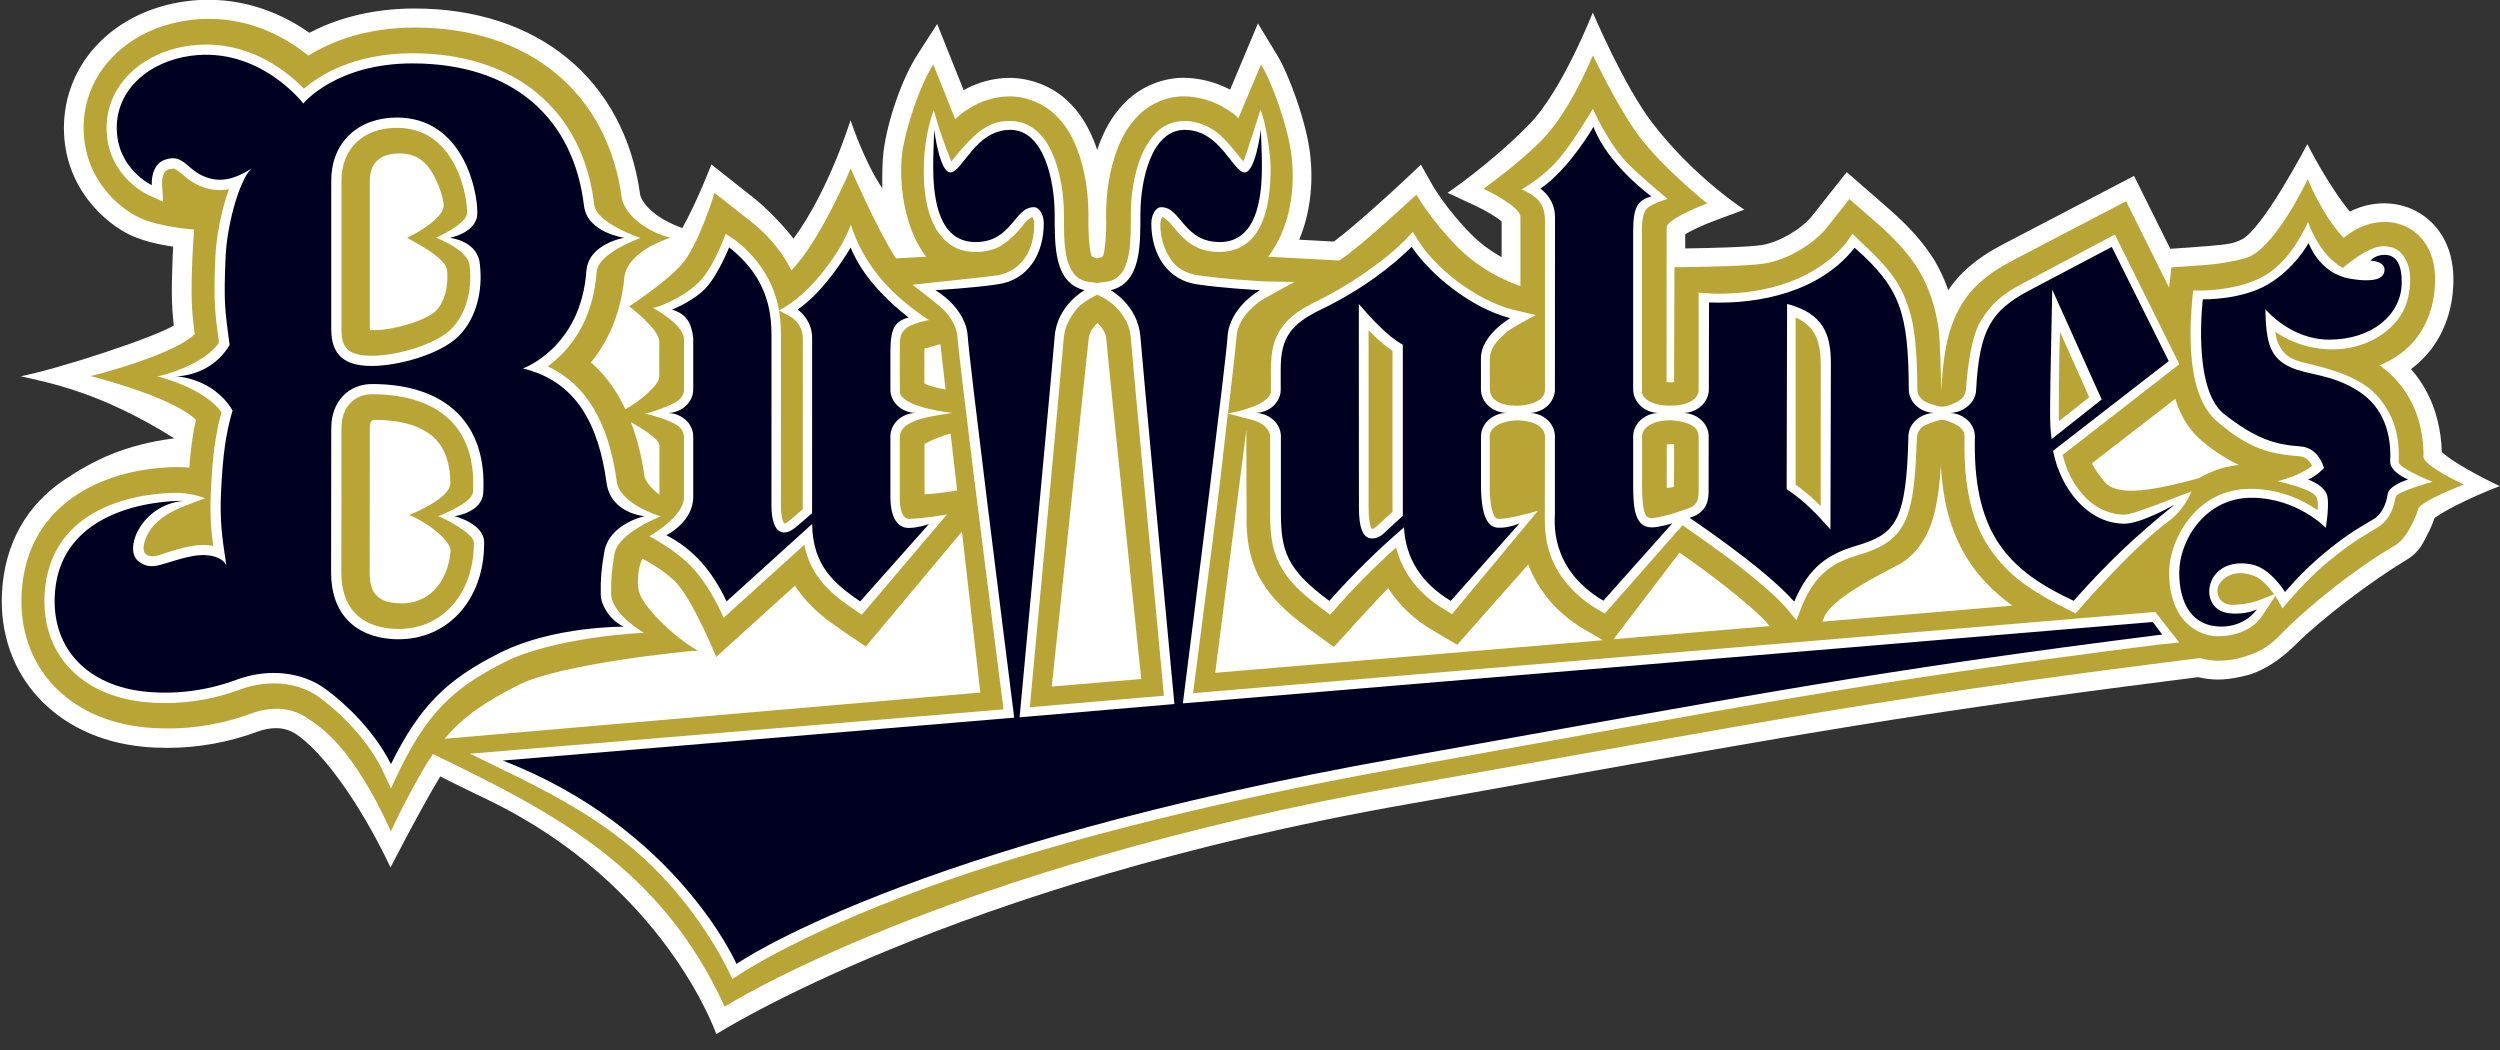
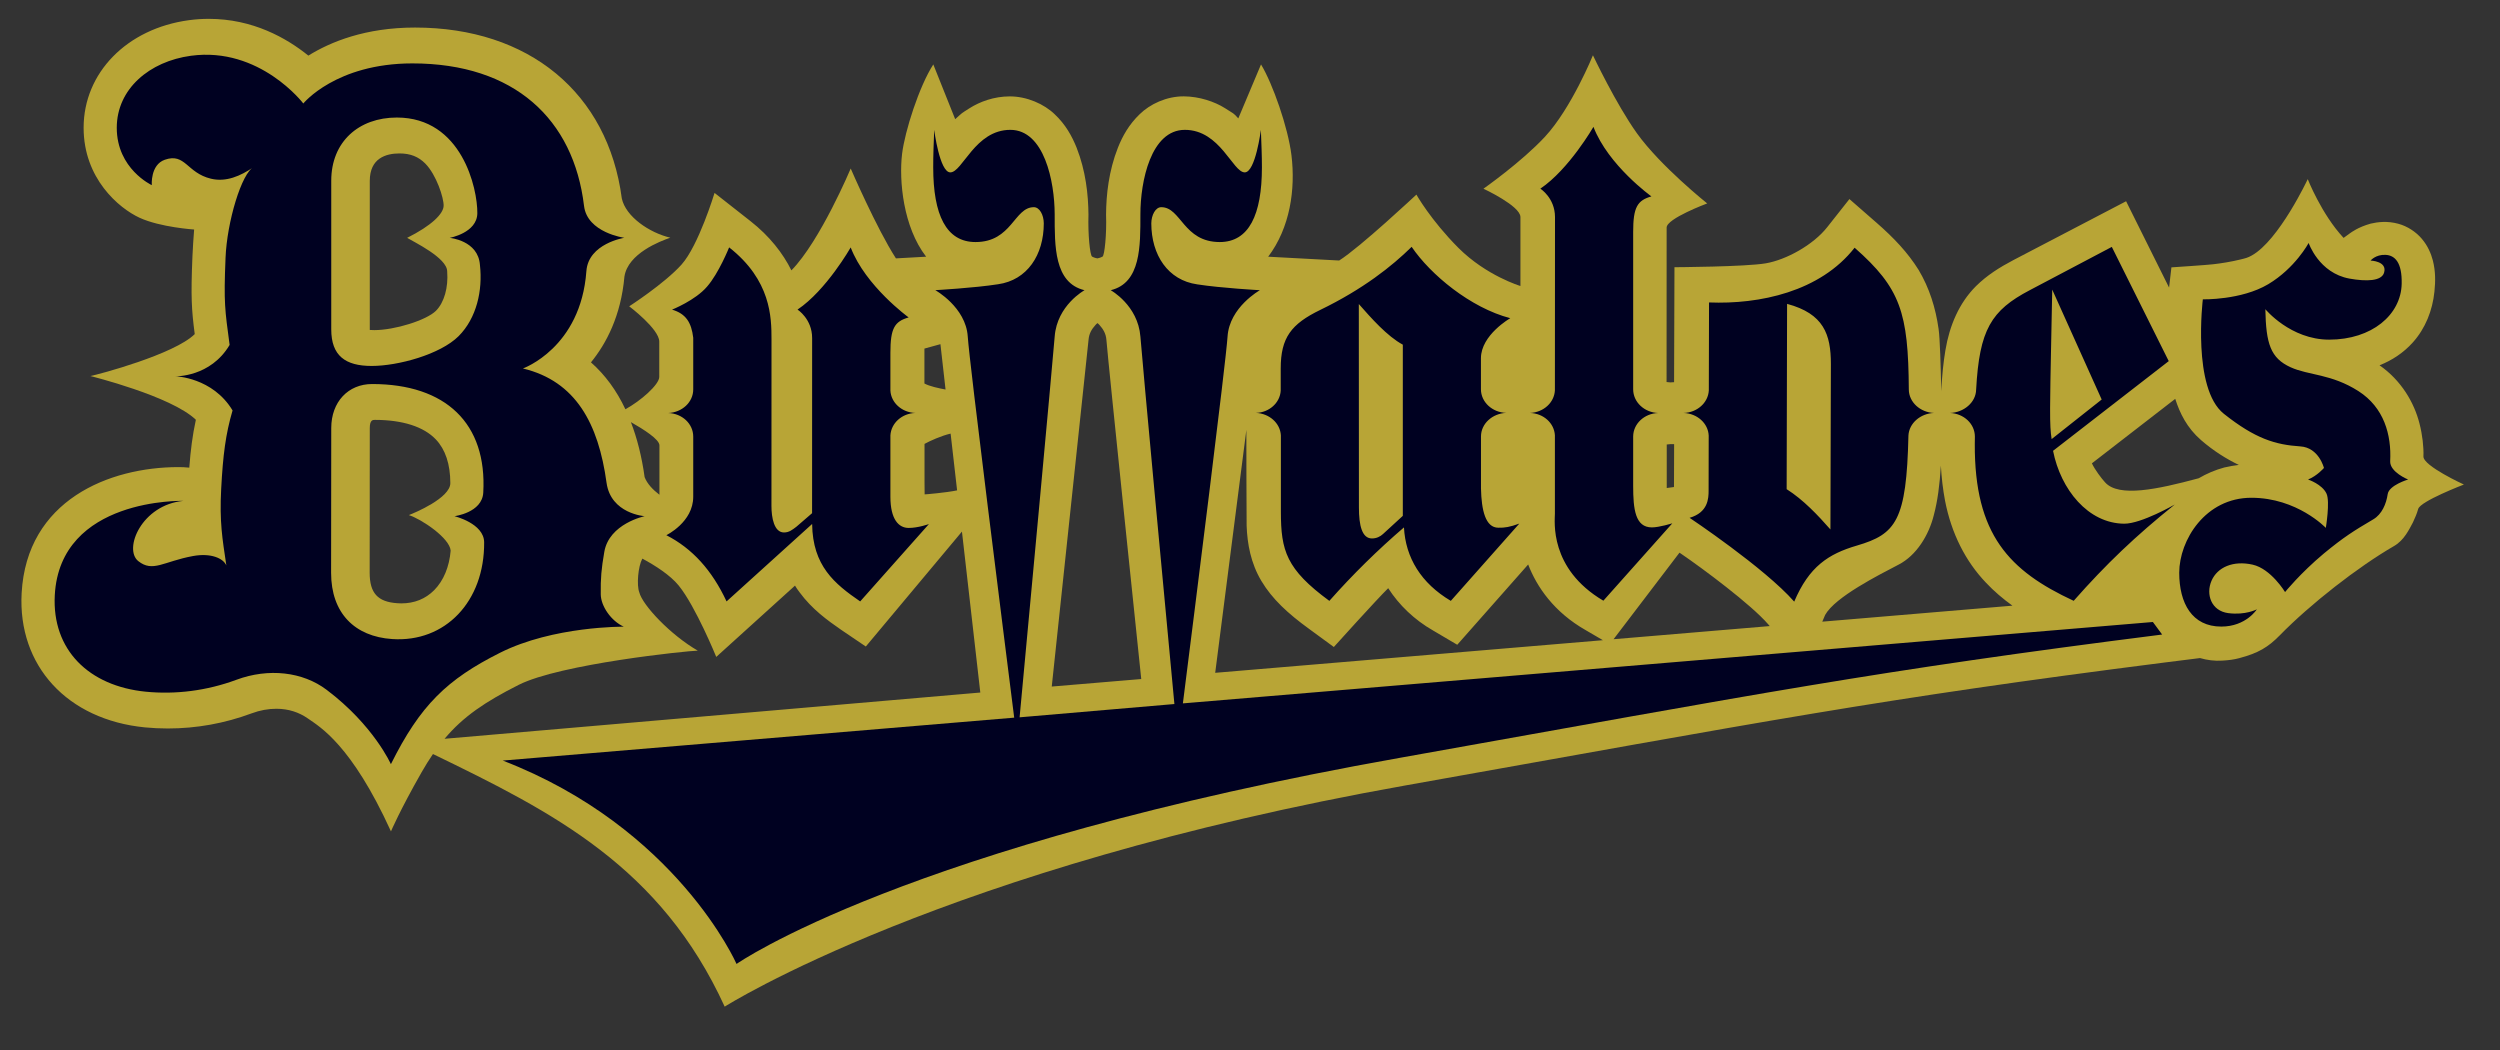
<svg xmlns="http://www.w3.org/2000/svg" width="150" height="63" viewBox="0 0 150 63" fill="none">
  <rect x="0" y="0" width="150" height="63" fill="#333333" stroke="none" />
  <g clip-path="url(#clip0_422_8512)">
-     <path d="M146.506 27.124C146.499 26.506 146.401 25.791 146.234 25.154C145.95 24.026 145.408 22.997 144.659 22.144C144.996 21.895 145.3 21.617 145.577 21.307C146.45 20.34 147.012 19.029 147.159 17.621C147.218 17.036 147.257 16.252 147.035 15.35C146.859 14.683 146.558 14.095 146.149 13.617C145.643 13.013 144.917 12.549 144.169 12.35C143.806 12.252 143.43 12.199 143.051 12.199C142.689 12.199 142.329 12.242 141.914 12.343C141.545 12.448 141.238 12.572 140.989 12.693C139.689 11.124 138.44 8.647 138.44 8.647C138.44 8.647 135.757 13.787 134.479 14.379C133.983 14.611 133.764 14.653 132.61 14.752C131.453 14.85 131.267 14.856 130.218 14.928L128.042 10.555L120.251 14.621C119.479 15.026 118.581 15.552 117.747 16.372C117.434 16.686 117.149 17.033 116.898 17.412C116.679 16.778 116.401 16.183 116.061 15.611C115.404 14.555 114.555 13.598 113.303 12.506L110.803 10.327L108.741 12.934C108.117 13.729 106.774 14.523 105.744 14.696C104.957 14.83 102.538 14.886 101.113 14.905C101.113 14.559 101.113 14.271 101.113 14.055C101.463 13.836 102.172 13.503 102.816 13.265L104.659 12.578C104.659 12.578 101.649 10.644 99.149 7.389C97.427 5.144 95.568 0.752 95.568 0.752C95.568 0.752 93.728 5.444 91.777 7.438C89.44 9.827 86.855 11.569 86.855 11.569L88.528 12.346C89.146 12.634 89.826 13.046 90.097 13.287V15.431C89.538 15.117 88.891 14.676 88.303 14.088C86.77 12.549 85.97 11.144 85.96 11.131L85.257 9.882L84.212 10.863C83.368 11.65 81.13 13.693 80.028 14.493L77.953 14.382C78.594 12.853 78.826 11.042 78.6 9.189C78.368 7.301 77.365 4.516 76.62 3.291L75.476 1.405L73.806 5.379C72.986 4.935 71.973 4.673 71.015 4.667C69.767 4.667 68.486 5.189 67.594 6.059C66.921 6.709 66.421 7.47 66.025 8.464C65.957 8.637 65.891 8.814 65.832 8.997C65.774 8.814 65.708 8.634 65.636 8.457C65.234 7.454 64.728 6.689 64.064 6.065C63.182 5.206 61.852 4.673 60.571 4.673C59.623 4.676 58.659 4.935 57.819 5.408L56.231 1.441L55.051 3.271C54.123 4.709 53.244 7.238 53.009 9.111C52.944 9.637 52.927 10.434 52.94 11.3C51.839 9.689 51.032 7.206 51.032 7.206C51.032 7.206 49.747 11.425 47.61 14.32C47.084 13.617 45.989 12.477 45.254 11.899L42.682 9.866C42.682 9.866 41.872 12.013 40.937 13.686C40.842 13.65 40.747 13.614 40.646 13.572C39.189 12.98 38.548 12.196 38.414 11.712C37.479 4.797 32.293 0.51 24.872 0.51C22.061 0.51 19.966 1.232 18.561 1.967C17.153 0.977 15.097 -0.013 12.499 -0.013C12.051 -0.013 11.597 0.016 11.146 0.078C6.842 0.66 3.836 3.784 3.836 7.676C3.836 11.297 6.365 13.431 7.859 14.121C8.643 14.483 9.633 14.689 10.391 14.8C10.378 15.046 10.368 15.255 10.362 15.353C10.277 17.434 10.296 18.343 10.427 19.533C9.136 20.291 3.548 22.124 1.241 22.575C2.963 22.971 6.045 23.529 10.453 26.3C7.476 26.683 5.623 27.614 3.894 28.765C1.581 30.3 0.277 32.644 0.12 35.539C-0.148 40.477 3.326 44.288 8.564 44.8C9.051 44.85 9.545 44.872 10.038 44.872C11.891 44.872 13.718 44.542 15.476 43.892C15.839 43.758 16.202 43.689 16.561 43.689C17.019 43.689 17.424 43.82 17.777 44.055C19.306 45.088 21.506 47.997 23.434 52.046C23.434 52.046 25.087 48.8 26.414 46.585C26.414 46.585 27.79 47.281 29.224 47.967C39.901 53.085 42.979 62.049 42.979 62.049C42.979 62.049 57.035 53.059 84.489 48.245C87.287 47.755 89.832 47.291 92.182 46.869C107.875 44.059 115.038 42.778 130.015 40.869L131.901 40.631C132.29 40.725 132.689 40.771 133.087 40.774C133.97 40.778 135.022 40.461 135.022 40.461C136.153 40.088 137.104 39.304 137.728 38.686C139.378 37.049 142.323 34.833 144.421 33.572C145.238 33.082 145.46 32.402 145.682 31.99L145.774 31.817C145.888 31.569 145.989 31.337 146.077 31.072C147.551 30.072 149.986 29.167 149.986 29.167C149.986 29.167 147.535 28.033 146.506 27.124Z" fill="white" />
    <path d="M145.406 27.386C145.429 26.827 145.344 26.085 145.171 25.418C144.85 24.144 144.069 22.82 142.772 21.918C143.52 21.621 144.213 21.167 144.769 20.546C145.524 19.709 145.952 18.621 146.066 17.497C146.131 16.869 146.135 16.278 145.971 15.627C145.86 15.209 145.667 14.748 145.311 14.33C144.962 13.912 144.435 13.569 143.896 13.425C143.236 13.245 142.654 13.32 142.239 13.418C141.488 13.627 141.092 13.931 140.978 14.01L140.615 14.274C139.288 12.85 138.465 10.748 138.465 10.748C138.465 10.748 136.739 14.428 135.099 15.333C134.857 15.467 134.752 15.49 134.403 15.575C133.903 15.699 133.265 15.804 132.785 15.856C132.55 15.892 130.285 16.042 130.285 16.042L130.145 17.255L127.566 12.075L120.792 15.611C119.968 16.046 119.223 16.513 118.56 17.167C117.547 18.176 116.971 19.536 116.726 21.006C116.599 21.755 116.52 22.559 116.475 23.474C116.445 21.961 116.396 20.288 116.315 19.735C116.135 18.461 115.762 17.281 115.122 16.203C114.465 15.15 113.622 14.261 112.576 13.35L110.965 11.944L109.638 13.624C108.795 14.699 107.167 15.591 105.945 15.8C104.72 16.01 100.468 16.033 100.468 16.033L100.445 22.931C100.373 22.938 100.298 22.941 100.22 22.944C100.22 22.944 100.132 22.938 99.994 22.922C99.998 18.605 99.998 14.196 99.998 13.653C99.998 13.111 102.432 12.206 102.432 12.206C102.432 12.206 99.635 9.977 98.213 7.993C96.958 6.238 95.576 3.317 95.576 3.317C95.576 3.317 94.288 6.49 92.7 8.203C91.288 9.725 89.007 11.323 89.007 11.323C89.007 11.323 91.226 12.353 91.226 13.023V17.16C91.226 17.16 89.19 16.552 87.511 14.879C85.837 13.199 84.984 11.676 84.984 11.676C84.984 11.676 81.596 14.85 80.35 15.631L76.092 15.402C77.406 13.66 77.736 11.356 77.488 9.32C77.282 7.634 76.357 5.01 75.661 3.866L74.298 7.104C73.975 6.745 74.056 6.853 73.504 6.493C72.88 6.098 71.958 5.787 71.027 5.781C69.984 5.778 69.001 6.245 68.377 6.856C67.736 7.474 67.35 8.167 67.073 8.866C66.527 10.252 66.37 11.683 66.364 12.882C66.406 14.062 66.272 15.32 66.154 15.395C66.03 15.47 65.841 15.503 65.841 15.503C65.841 15.503 65.654 15.474 65.524 15.395C65.396 15.307 65.272 14.065 65.308 12.882C65.298 11.683 65.145 10.252 64.599 8.866C64.318 8.167 63.935 7.47 63.282 6.856C62.654 6.245 61.609 5.778 60.576 5.784C59.641 5.787 58.792 6.098 58.167 6.497C57.612 6.853 57.798 6.716 57.311 7.15L55.998 3.866C55.151 5.176 54.288 7.879 54.125 9.232C53.932 10.83 54.19 13.627 55.569 15.402L53.756 15.503C52.599 13.712 51.043 10.111 51.043 10.111C51.043 10.111 49.217 14.457 47.484 16.222C46.981 15.206 46.181 14.17 45.02 13.261L42.873 11.575C42.873 11.575 41.913 14.742 40.886 15.882C39.86 17.02 37.752 18.379 37.752 18.379C37.752 18.379 39.556 19.738 39.556 20.497C39.556 21.255 39.556 22.033 39.556 22.614C39.556 23.082 38.426 24.065 37.524 24.555C36.991 23.422 36.301 22.484 35.458 21.742C36.377 20.614 37.256 18.951 37.465 16.598C37.677 15.203 39.609 14.474 40.217 14.261C38.962 13.964 37.543 13 37.308 11.905C36.478 5.578 31.736 1.653 24.899 1.653C21.922 1.653 19.828 2.513 18.501 3.337C17.19 2.278 15.164 1.131 12.527 1.131C12.132 1.131 11.726 1.157 11.331 1.212C7.612 1.716 5.017 4.369 5.017 7.667C5.017 10.706 7.125 12.487 8.373 13.065C9.622 13.64 11.648 13.771 11.648 13.771C11.618 14.062 11.556 15.124 11.546 15.395C11.445 17.827 11.494 18.582 11.684 20.046C10.465 21.258 5.909 22.471 5.422 22.562C5.422 22.562 10.272 23.761 11.752 25.186C11.55 26.114 11.435 27.026 11.357 28.059C11.246 28.049 11.132 28.039 11.017 28.033C10.945 28.029 10.841 28.026 10.71 28.026C6.556 28.026 1.602 30.006 1.298 35.591C1.063 39.948 4.037 43.186 8.703 43.644C9.151 43.686 9.609 43.709 10.066 43.709C11.782 43.709 13.475 43.405 15.102 42.8C15.592 42.617 16.092 42.526 16.586 42.526C17.314 42.526 17.948 42.742 18.462 43.101C19.187 43.608 21.079 44.667 23.458 49.882C23.458 49.882 23.981 48.644 25.295 46.337C25.52 45.938 25.749 45.578 25.978 45.242C33.217 48.745 39.641 52.013 43.481 60.399C43.481 60.399 56.599 52.059 84.301 47.131C105.971 43.271 112.661 41.944 129.896 39.748L132.001 39.484C132.422 39.608 132.88 39.667 133.341 39.637C133.72 39.617 134.063 39.569 134.377 39.484C134.377 39.484 134.383 39.484 134.386 39.48C135.491 39.189 136.096 38.827 136.785 38.121C138.602 36.261 141.465 34.02 143.654 32.755C144.256 32.405 144.553 31.755 144.775 31.346C144.906 31.062 145.011 30.823 145.092 30.536C145.223 30.069 147.834 29.072 147.834 29.072C147.834 29.072 145.383 27.954 145.406 27.386ZM57.426 29.422C56.782 29.559 55.478 29.67 55.478 29.663C55.471 29.634 55.471 28.856 55.471 26.634C55.782 26.461 56.471 26.147 57.037 26.016L57.426 29.422ZM56.426 20.65L56.733 23.372C56.315 23.291 55.785 23.183 55.465 23.01C55.465 21.366 55.465 20.948 55.465 20.915L56.426 20.65ZM39.566 26.719C39.566 27.278 39.566 28.892 39.566 29.686C39.164 29.376 38.828 29.023 38.677 28.627C38.507 27.402 38.23 26.304 37.854 25.327C38.615 25.758 39.566 26.363 39.566 26.719ZM23.971 9.206C24.618 9.206 25.109 9.399 25.52 9.817C26.184 10.49 26.631 11.876 26.618 12.35C26.605 12.823 25.909 13.529 24.429 14.271C24.808 14.506 26.831 15.47 26.831 16.284C26.906 17.252 26.651 18.15 26.158 18.647C25.589 19.212 23.69 19.807 22.458 19.807C22.347 19.807 22.259 19.804 22.187 19.797C22.187 19.788 22.187 10.846 22.187 10.846C22.19 9.49 23.158 9.206 23.971 9.206ZM24.076 36.203C23.997 36.203 23.919 36.199 23.837 36.193C22.661 36.114 22.18 35.585 22.18 34.366C22.18 33.176 22.184 31.487 22.184 29.863V29.258C22.187 27.804 22.187 26.467 22.187 25.68C22.187 25.193 22.373 25.193 22.488 25.193C24.158 25.193 25.426 25.601 26.154 26.369C26.726 26.974 27.017 27.853 27.02 28.99C27.02 29.879 24.87 30.778 24.53 30.905C25.295 31.147 26.978 32.281 27.04 33.036C26.958 34.01 26.615 34.84 26.053 35.408C25.53 35.934 24.867 36.203 24.076 36.203ZM26.674 44.327C27.798 42.987 29.122 42.101 31.128 41.088C33.615 39.837 41.262 39.046 41.867 39.039C40.236 38.101 38.547 36.31 38.357 35.539C38.19 35.108 38.288 33.99 38.53 33.539C38.533 33.533 38.537 33.526 38.54 33.516C39.318 33.934 40.217 34.51 40.723 35.134C41.743 36.392 42.975 39.415 42.975 39.415L47.7 35.137C47.779 35.271 47.87 35.402 47.965 35.526C48.733 36.569 49.654 37.222 50.458 37.781L51.949 38.791L57.717 31.895L58.818 41.552L26.674 44.327ZM63.105 41.193L65.314 20.376C65.344 20.016 65.504 19.745 65.723 19.506C65.762 19.457 65.808 19.418 65.847 19.386C65.89 19.418 65.932 19.454 65.975 19.506C66.19 19.745 66.354 20.02 66.383 20.376C66.475 21.605 68.475 40.742 68.475 40.742L63.105 41.193ZM100.004 26.67C100.141 26.65 100.23 26.647 100.23 26.647C100.305 26.647 100.377 26.647 100.448 26.65L100.439 29.222L100.004 29.281V26.67ZM72.912 40.369L74.782 25.791C74.782 25.791 74.785 31.281 74.798 31.546C74.837 32.617 75.043 33.794 75.69 34.869C76.334 35.944 77.275 36.81 78.534 37.725L80.03 38.82C80.03 38.82 82.592 35.977 83.292 35.291C83.948 36.31 84.864 37.189 85.984 37.83L87.435 38.686L91.69 33.869C92.207 35.212 93.239 36.725 95.138 37.807L96.174 38.412L72.912 40.369ZM96.814 38.353L100.769 33.16C100.818 33.189 100.857 33.222 100.88 33.235C102.187 34.127 105.066 36.271 106.089 37.454L106.184 37.565L96.814 38.353ZM109.337 37.3L109.507 36.899C110.102 35.82 112.739 34.493 113.919 33.876C114.984 33.327 115.733 32.114 116.033 30.892C116.259 30.042 116.38 29.095 116.452 27.938C116.494 28.676 116.576 29.376 116.703 30.046C117.086 32.016 117.935 33.68 119.154 34.957C119.641 35.477 120.181 35.931 120.746 36.34L109.337 37.3ZM133.458 28.049C132.899 28.199 132.386 28.425 131.922 28.696C129.429 29.366 127.135 29.853 126.311 28.948C126.086 28.706 125.684 28.17 125.514 27.8L130.514 23.931C130.788 24.788 131.216 25.673 132.069 26.412C132.824 27.065 133.589 27.539 134.328 27.895C134.033 27.928 133.746 27.984 133.458 28.049Z" fill="#B8A536" />
-     <path d="M9.416 22.582C9.593 22.582 12.214 21.925 13.139 20.562L13.132 20.516C12.881 18.614 12.812 18.105 12.92 15.461C12.969 14.206 13.286 12.595 13.737 11.356C13.55 11.389 13.367 11.405 13.188 11.405C12.962 11.405 12.733 11.379 12.514 11.327C11.737 11.14 11.269 10.742 10.93 10.454C10.642 10.209 10.521 10.117 10.367 10.117C10.292 10.117 10.201 10.137 10.093 10.173C9.684 10.317 9.724 11.062 9.724 11.072L9.789 12.104L8.851 11.673C8.75 11.627 6.394 10.503 6.394 7.673C6.394 5.167 8.443 3.137 11.377 2.742C11.707 2.696 12.041 2.673 12.371 2.673C15.299 2.673 17.364 4.418 18.233 5.32C19.119 4.555 21.194 3.196 24.743 3.196C30.9 3.196 34.979 6.595 35.655 12.291C35.789 13.402 38.416 14.274 38.436 14.278C38.42 14.281 35.881 15.173 35.799 16.32C35.573 19.444 34.021 21.14 32.864 21.98C35.158 23.049 36.518 25.323 37.005 28.886C37.191 30.245 39.586 30.974 39.648 30.98C39.632 30.984 37.086 31.967 36.871 33.229C36.698 34.232 36.655 34.755 36.668 35.663C36.737 36.876 38.642 37.974 38.642 37.974C38.22 37.974 33.181 38.268 30.282 39.725C27.132 41.31 25.668 42.807 24.011 46.134L23.459 47.307L22.897 46.111C22.874 46.062 21.861 43.872 19.23 41.889C18.462 41.31 17.495 41.003 16.43 41.003C15.753 41.003 15.073 41.127 14.41 41.372C12.956 41.912 11.439 42.183 9.907 42.183C9.501 42.183 9.093 42.163 8.698 42.124C4.848 41.745 2.485 39.219 2.675 35.683C3.005 29.617 9.884 29.539 10.792 29.578C11.626 29.614 12.309 29.899 12.309 29.899C12.309 29.899 11.367 30.232 10.864 30.448C9.515 31.02 8.923 31.706 8.678 32.503C8.57 32.856 8.606 33.121 8.737 33.235C8.874 33.353 9.037 33.382 9.142 33.382C9.348 33.382 9.606 33.291 9.962 33.173C10.354 33.042 10.845 32.882 11.469 32.765C11.717 32.719 11.962 32.696 12.198 32.696C12.407 32.696 12.606 32.716 12.792 32.752C12.655 31.735 12.583 30.781 12.662 29.304C12.756 27.484 12.89 26.186 13.289 24.735C12.26 23.274 9.488 22.582 9.416 22.582ZM26.289 30.971C26.299 30.971 28.345 30.189 28.381 29.523C28.482 27.732 28.054 26.314 27.109 25.314C26.083 24.229 24.43 23.654 22.325 23.654C21.227 23.654 20.488 24.467 20.488 25.68C20.488 26.49 20.485 27.882 20.485 29.386C20.482 31.147 20.479 33.059 20.479 34.366C20.479 36.399 21.577 37.591 23.567 37.725C23.681 37.732 23.796 37.739 23.91 37.739C25.109 37.739 26.168 37.307 26.979 36.493C27.926 35.542 28.439 34.14 28.433 32.546C28.433 32.006 26.567 31.042 26.289 30.971ZM26.155 14.271C26.165 14.268 28.018 13.434 28.024 12.787C28.034 11.846 27.619 9.915 26.453 8.735C25.753 8.026 24.864 7.67 23.809 7.67C21.792 7.67 20.488 8.918 20.488 10.846V19.765C20.488 20.765 20.786 21.346 22.296 21.346C23.792 21.346 26.126 20.686 27.077 19.738C27.933 18.879 28.348 17.471 28.181 15.977L28.178 15.951C28.119 15 26.204 14.274 26.155 14.271ZM41.037 29.843C41.037 28.67 41.037 26.238 41.037 26.238C41.037 25.957 40.91 25.748 40.74 25.601C40.292 25.219 38.916 24.83 38.642 24.823C38.92 24.814 40.279 24.35 40.727 24.003C40.903 23.866 41.041 23.595 41.041 23.382C41.041 23.382 41.041 21.268 41.041 20.366C41.041 19.467 39.181 18.477 39.181 18.477C39.799 18.346 41.345 17.66 42.145 16.696C42.946 15.732 43.537 14.029 43.537 14.029C44.782 14.765 45.658 15.866 46.136 16.8C46.586 17.683 46.714 18.474 46.74 18.617C46.74 18.617 47.861 18.134 49.148 16.588C49.518 16.147 49.923 15.608 50.253 15.082C50.782 14.242 51.054 13.47 51.054 13.47C51.054 13.47 51.502 15.232 53.08 16.984C54.256 18.288 55.733 19.203 55.733 19.203C55.733 19.203 54.655 19.402 54.331 19.729C54.005 20.055 53.988 20.203 53.988 21.127L53.992 23.49C53.992 24.252 56.07 24.654 57.142 24.778C56.07 24.951 53.988 25.144 53.988 26.229V29.872C53.985 30.493 54.106 30.797 54.207 30.938C54.315 31.085 54.394 31.117 54.518 31.131C55.26 31.137 56.812 30.872 56.812 30.872C56.825 30.869 51.707 36.886 51.707 36.886L51.276 36.591C50.488 36.056 49.717 35.49 49.122 34.676C48.72 34.127 48.42 33.477 48.256 32.689L43.416 37.072C43.416 37.072 42.658 35.203 41.439 33.948C40.462 32.944 38.959 32.173 38.959 32.173C38.959 32.173 41.037 31.016 41.037 29.843ZM46.854 30.337C46.854 30.572 46.877 30.859 46.92 31.059C46.949 31.209 47.011 31.369 47.067 31.415C47.096 31.415 47.148 31.382 47.191 31.363C47.237 31.33 47.282 31.307 47.4 31.212L48.165 30.555C48.165 30.555 48.165 20.31 48.168 20.304C48.165 19.915 48.037 19.624 47.89 19.422C47.756 19.238 47.593 19.101 47.453 19.016L46.737 18.624C46.861 19.31 46.858 19.922 46.858 20.386L46.854 30.337ZM129.452 38.683C111.616 40.948 104.704 42.363 84.106 46.062C71.567 48.314 62.07 50.899 55.573 53.268C47.475 56.219 43.943 58.742 43.943 58.742C43.943 58.742 42.436 55.232 39.178 52.02C35.858 48.745 31.681 46.934 28.198 45.222L60.211 42.562C59.684 38.412 58.469 29 57.854 23.827C57.639 21.993 57.482 20.693 57.453 20.252C57.41 19.621 57.073 19.072 56.691 18.667C56.305 18.255 54.747 17.085 54.747 17.085C54.747 17.085 59.103 16.621 59.786 16.529C60.505 16.422 61.083 16.042 61.462 15.523C61.845 14.993 62.054 14.274 62.054 13.428C62.06 13.278 61.992 13.098 61.956 13.029C61.877 13.026 61.639 13.15 61.397 13.49C61.129 13.863 60.671 14.327 60.129 14.703C59.465 15.16 58.08 15.314 57.175 14.781C56.747 14.529 56.351 14.091 56.106 13.637C55.619 12.729 55.403 11.546 55.43 10.069C55.446 8.997 55.573 7.872 56.028 6.608C56.028 6.608 56.367 7.944 57.083 9.703C57.197 9.506 58.299 8.167 58.985 7.735C59.433 7.461 59.809 7.261 60.583 7.261C61.361 7.255 61.894 7.559 62.322 7.967C62.753 8.376 63.008 8.872 63.237 9.431C63.684 10.569 63.831 11.84 63.838 12.886V13.287C63.838 13.967 63.848 14.546 63.943 15.14C64.028 15.729 64.247 16.225 64.498 16.503C64.671 16.686 64.868 16.807 65.191 16.889L65.841 16.98L66.531 16.882C66.854 16.81 67.06 16.634 67.23 16.457C67.4 16.271 67.524 16.003 67.626 15.676C67.822 15.02 67.851 14.072 67.848 13.173V12.765C67.851 11.977 67.953 11.124 68.184 10.232C68.42 9.34 68.796 8.539 69.42 7.912C69.796 7.536 70.371 7.258 71.08 7.258C71.881 7.258 72.652 7.621 73.175 8.075C73.701 8.523 74.541 9.627 74.6 9.693C74.701 9.529 75.632 6.569 75.632 6.569C75.995 7.536 76.237 9.333 76.237 10.049C76.237 11.163 76.135 12.117 75.881 12.908C75.622 13.699 75.247 14.34 74.609 14.729C74.191 14.993 73.691 15.117 73.158 15.117C72.198 15.131 71.524 14.765 71.054 14.323C70.58 13.889 70.296 13.438 70.054 13.239C69.939 13.131 69.822 13.055 69.72 13.023C69.678 13.091 69.619 13.314 69.619 13.454C69.619 14.304 69.868 15.01 70.256 15.575C70.626 16.108 71.198 16.418 71.913 16.526C72.596 16.617 73.586 16.725 74.341 16.781C75.1 16.837 75.769 16.886 75.979 16.889C76.188 16.892 77.668 16.918 77.668 16.918C77.668 16.918 75.828 17.922 75.678 18.02C75.485 18.147 75.204 18.379 75.001 18.591C74.583 19.013 74.227 19.569 74.188 20.245C74.158 20.667 74.024 21.886 73.825 23.569C73.779 23.964 73.727 24.376 73.678 24.807C75.014 24.572 76.253 24.065 76.253 23.477L76.256 22.131C76.256 21.137 76.41 20.35 76.887 19.68C77.354 19.01 78.044 18.536 78.959 18.095C80.9 17.154 82.988 15.722 84.305 14.405L84.766 13.908L85.122 14.47C86.07 16.01 88.433 17.954 90.727 18.569L92.145 18.902C92.145 18.902 90.655 19.686 90.4 19.922C90.145 20.157 89.802 20.448 89.613 20.784C89.488 21.01 89.387 21.252 89.387 21.484L89.39 23.333C89.39 23.539 89.466 23.784 89.632 23.934C89.796 24.082 90.083 24.333 91.001 24.346C91.001 24.346 92.665 24.343 92.698 23.402V13.199C92.698 12.686 92.537 12.235 92.23 11.941C91.93 11.64 91.296 11.359 91.296 11.359C91.296 11.359 92.635 10.647 93.648 9.395C94.518 8.32 95.573 6.533 95.573 6.533C95.573 6.533 96.537 8.725 97.76 9.905C98.711 10.827 100.054 11.934 100.054 11.934C100.054 11.934 99.07 12.222 98.796 12.533C98.446 12.928 98.514 14.026 98.514 14.026V23.497C98.514 23.837 98.998 24.34 100.207 24.34C101.635 24.34 101.903 23.683 101.917 23.497V17.552L102.459 17.598C102.678 17.617 102.92 17.624 103.122 17.624C105.91 17.627 108.93 16.83 110.789 14.546L111.152 14.023L111.603 14.47C113.044 15.791 113.897 16.742 114.403 18.147C114.923 19.523 115.024 21.101 115.044 23.431C115.044 23.637 115.168 23.817 115.328 23.974C115.521 24.17 116.23 24.386 116.518 24.405C116.802 24.386 117.403 24.209 117.747 23.876C117.92 23.706 117.962 23.35 117.962 23.35C117.962 23.35 118.113 20.399 118.864 19.219C119.488 18.235 120.086 17.693 121.296 17.039L126.894 14.072L130.76 21.853L123.76 27.297C124.001 28.229 124.318 28.931 124.988 29.696C126.126 30.99 127.508 30.876 127.508 30.876C127.786 30.876 128.381 30.644 128.93 30.454C129.635 30.219 130.492 29.85 131.482 29.49C131.482 29.49 131.103 30.555 130.086 31.3C127.815 32.964 124.534 36.807 124.534 36.807L123.328 36.189C121.573 35.232 120.521 34.484 119.501 33.078C118.387 31.542 117.864 29.467 117.867 26.729C117.867 26.696 117.874 26.17 117.874 26.17C117.874 25.961 117.76 25.781 117.596 25.627C117.436 25.477 116.818 25.206 116.537 25.18C116.253 25.206 115.495 25.477 115.332 25.617C115.168 25.771 115.031 25.974 115.018 26.238C114.943 28.16 114.854 29.487 114.57 30.52C114.299 31.52 113.825 32.186 113.113 32.624C112.645 32.922 112.142 33.111 111.531 33.294C110.717 33.533 110.103 33.81 109.57 34.245C109.044 34.693 108.593 35.252 108.165 36.242L107.786 37.219L107.155 36.454C106.537 35.752 105.439 34.82 104.4 34.006C103.358 33.193 100.956 31.51 100.956 31.51L96.286 36.814L95.864 36.569C94.42 35.725 93.537 34.562 93.129 33.578C92.72 32.591 92.688 31.689 92.688 31.144C92.688 30.908 92.698 26.212 92.698 26.212C92.698 25.748 92.276 25.248 91.014 25.219C91.014 25.219 89.384 25.255 89.384 26.212V29.337C89.394 29.791 89.433 30.225 89.508 30.529C89.577 30.846 89.681 31.023 89.737 31.065C89.805 31.131 89.858 31.127 89.907 31.131C89.907 31.131 90.358 31.196 92.279 30.647L87.126 36.846L86.701 36.588C85.145 35.68 84.148 34.369 83.766 32.85C82.505 33.977 81.305 35.189 80.168 36.477L79.805 36.882L79.368 36.556C78.041 35.588 77.227 34.765 76.76 33.83C76.286 32.895 76.207 31.922 76.207 30.738V26.16C76.181 25.781 75.802 25.353 75.093 25.183C74.642 25.075 73.998 24.886 73.668 24.817C73.498 26.242 73.322 27.957 73.109 29.676C72.586 33.912 71.959 38.621 71.586 41.591L129.318 36.716L130.753 38.549L129.452 38.683ZM143.753 29.788C143.665 30.049 143.662 30.304 143.469 30.722C143.377 30.925 143.224 31.176 142.962 31.418C142.799 31.572 142.528 31.722 142.243 31.895C142.015 32.036 141.753 32.193 141.475 32.369C140.926 32.719 140.283 33.222 139.734 33.667C138.332 34.794 136.952 36.506 136.952 36.506C136.952 36.506 136.554 35.797 136.521 35.755L135.753 36.912C135.724 36.961 135.547 37.258 135.152 37.559C134.756 37.863 133.966 38.189 133.064 38.173C132.171 38.17 131.305 37.663 130.825 36.941C130.338 36.216 130.149 35.333 130.149 34.359C130.158 33.232 130.626 31.984 131.446 31.003C132.269 30.02 133.462 29.327 135.031 29.33C136.537 29.33 137.773 29.827 138.609 30.327C138.763 30.418 138.92 30.523 139.054 30.611C139.093 30.147 139.077 29.892 138.881 29.693C138.459 29.268 136.655 28.872 136.655 28.872C137.998 28.549 138.727 27.961 138.727 27.961C138.629 27.722 138.387 27.408 137.966 27.376C136.256 27.245 134.992 26.977 133.034 25.294C131.619 24.078 131.433 21.706 131.433 19.912C131.433 18.781 131.59 17.428 131.59 17.428C131.59 17.428 134.165 17.569 135.949 16.5C137.56 15.536 138.479 13.314 138.479 13.314C138.479 13.314 139.139 15.307 140.57 16.072C140.57 16.072 141.211 15.526 141.822 15.176C142.439 14.836 142.858 14.663 143.531 14.85C144.152 15.023 144.658 15.827 144.609 16.895C144.55 18.245 144.116 19.16 143.047 19.971C142.191 20.621 140.979 21.029 139.616 20.954C137.74 20.856 136.521 19.908 136.521 19.905C136.564 20.516 136.894 21.14 137.394 21.438C137.887 21.732 138.302 21.748 139.054 21.957C139.809 22.163 140.923 22.477 141.799 23.049C142.609 23.565 143.135 24.291 143.482 25.046C143.822 25.81 143.966 26.647 143.92 27.719C143.903 28.088 145.952 28.908 145.952 28.908C145.952 28.908 143.851 29.49 143.753 29.788ZM109.243 21.85C109.243 21.01 109.106 20.379 108.818 19.931C108.613 19.614 108.266 19.284 107.737 19.046V29.075C108.256 29.451 108.805 29.915 109.24 30.366C109.243 30.363 109.243 21.853 109.243 21.85ZM125.354 23.833L123.603 19.918C123.521 21.676 123.528 25.134 123.531 25.278L125.354 23.833ZM135.374 34.611C134.871 34.369 133.923 34.17 133.273 34.889C132.773 35.441 133.116 36.359 134.06 36.291C135.07 36.216 135.253 36.14 136.449 35.66C136.449 35.66 135.877 34.853 135.374 34.611ZM82.276 31.68C82.289 31.706 82.302 31.722 82.309 31.732C82.41 31.729 82.466 31.696 82.531 31.634L82.541 31.631L83.55 30.709V21.049C83.037 20.709 82.55 20.268 82.113 19.814L82.116 30.471C82.109 31.052 82.188 31.52 82.276 31.68ZM64.622 18.513C64.286 18.931 63.897 19.493 63.828 20.261C63.707 21.794 62.325 36.732 61.789 42.434L69.835 41.745C69.263 35.631 67.962 21.748 67.848 20.261C67.792 19.513 67.469 19.02 67.057 18.533C66.635 18.036 65.841 17.683 65.841 17.683C65.841 17.683 64.953 18.098 64.622 18.513ZM98.524 26.206V29.216C98.524 29.703 98.55 30.186 98.616 30.51C98.678 30.846 98.782 30.977 98.845 31.02C98.91 31.062 98.972 31.085 99.113 31.088C99.286 31.095 99.985 30.928 100.299 30.837C100.616 30.742 101.201 30.546 101.446 30.441C101.56 30.392 101.6 30.356 101.639 30.327C101.714 30.252 101.776 30.176 101.818 30.088C101.907 29.882 101.923 29.644 101.92 29.431V26.209C101.907 26.013 101.871 25.833 101.691 25.663C101.224 25.225 100.191 25.216 100.191 25.216C99.361 25.216 98.916 25.513 98.76 25.663C98.596 25.817 98.524 26.01 98.524 26.206Z" fill="white" />
    <path d="M35.042 12.356C34.421 7.15 30.859 3.804 24.741 3.804C20.143 3.807 18.199 6.209 18.199 6.209C18.199 6.209 15.591 2.788 11.457 3.346C8.977 3.68 7.006 5.33 7.006 7.667C7.006 10.137 9.107 11.108 9.107 11.108C9.107 11.108 9.013 9.892 9.888 9.585C11.12 9.154 11.202 10.373 12.656 10.722C13.552 10.938 14.424 10.572 15.238 10.01C14.5 10.359 13.614 13.323 13.532 15.48C13.421 18.186 13.493 18.569 13.777 20.696C12.627 22.637 10.532 22.578 10.532 22.578C10.532 22.578 12.755 22.637 13.954 24.627C13.536 26.052 13.379 27.294 13.271 29.33C13.166 31.323 13.339 32.294 13.581 33.928C13.402 33.5 12.653 33.163 11.575 33.363C9.817 33.686 9.17 34.363 8.297 33.667C7.392 32.944 8.503 30.284 11.006 30.052C11.006 30.052 3.604 29.843 3.287 35.709C3.111 38.99 5.33 41.167 8.754 41.503C10.519 41.676 12.398 41.451 14.192 40.784C16.111 40.075 18.156 40.301 19.594 41.386C22.421 43.516 23.454 45.85 23.454 45.85C25.215 42.31 26.826 40.761 30 39.167C33.202 37.556 37.428 37.601 37.428 37.601C36.663 37.258 36.055 36.366 36.045 35.663C36.032 34.693 36.081 34.131 36.258 33.114C36.549 31.415 38.679 30.971 38.679 30.971C38.679 30.971 36.647 30.83 36.392 28.961C35.905 25.415 34.549 22.872 31.375 22.108C31.375 22.108 34.849 20.879 35.183 16.268C35.303 14.608 37.46 14.268 37.46 14.268C37.46 14.268 35.235 13.964 35.042 12.356ZM19.875 10.843C19.875 8.5 21.532 7.052 23.81 7.052C27.718 7.052 28.656 11.323 28.64 12.794C28.627 13.977 26.98 14.271 26.98 14.271C26.98 14.271 28.699 14.421 28.797 15.905C28.967 17.422 28.601 19.082 27.516 20.17C26.411 21.268 23.885 21.957 22.3 21.957C20.715 21.957 19.875 21.34 19.875 19.761C19.875 18.183 19.875 13.186 19.875 10.843ZM23.529 38.343C21.287 38.193 19.866 36.791 19.866 34.369C19.866 31.948 19.875 27.444 19.875 25.683C19.875 24.114 20.892 23.042 22.326 23.042C26.745 23.042 29.232 25.402 28.996 29.559C28.928 30.765 27.267 30.971 27.267 30.971C27.267 30.971 29.042 31.402 29.049 32.539C29.075 36.095 26.709 38.559 23.529 38.343ZM129.173 37.32L129.728 38.072C112.451 40.261 105.686 41.595 84.022 45.464C54.271 50.748 44.192 57.837 44.192 57.837C44.192 57.837 40.62 49.673 30.166 45.634L60.852 43.059C60.218 38.023 58.169 21.794 58.065 20.189C57.95 18.431 56.117 17.409 56.117 17.409C56.117 17.409 58.467 17.278 59.882 17.055C61.63 16.81 62.627 15.301 62.627 13.399C62.624 12.895 62.375 12.431 62.032 12.431C60.846 12.431 60.718 14.523 58.532 14.523C56.771 14.523 55.993 12.895 55.993 10.036C55.99 9.34 56.022 8.601 56.052 7.791C56.052 7.791 56.375 10.343 57.019 10.343C57.748 10.343 58.5 7.791 60.62 7.791C62.653 7.791 63.277 10.886 63.281 12.856C63.281 14.745 63.241 16.977 65.072 17.412C65.072 17.412 63.421 18.314 63.281 20.193C63.156 21.784 61.65 37.974 61.176 43.039L70.464 42.242C69.918 36.49 68.539 21.706 68.424 20.193C68.277 18.314 66.643 17.412 66.643 17.412C68.46 16.977 68.424 14.745 68.424 12.856C68.424 10.882 69.052 7.791 71.091 7.791C73.215 7.791 73.964 10.343 74.686 10.343C75.33 10.34 75.653 7.791 75.653 7.791C75.683 8.601 75.715 9.34 75.715 10.036C75.715 12.895 74.934 14.523 73.183 14.523C70.996 14.52 70.872 12.431 69.676 12.431C69.333 12.431 69.085 12.895 69.078 13.399C69.081 15.304 70.078 16.814 71.836 17.062C73.251 17.284 75.594 17.412 75.594 17.412C75.594 17.412 73.764 18.431 73.653 20.196C73.555 21.719 71.705 36.418 70.973 42.203L129.173 37.32ZM127.454 31.422C128.487 31.425 130.486 30.271 130.486 30.271C128.14 32.154 126.366 33.843 124.421 36.049C120.545 34.248 118.467 32.072 118.487 26.644C118.49 26.471 118.49 26.356 118.493 26.199C118.493 25.428 117.83 24.814 117 24.778C117.826 24.752 118.555 24.147 118.568 23.376C118.764 19.781 119.464 18.627 121.79 17.409L126.709 14.814L130.124 21.667L123.183 27.049C123.643 29.372 125.284 31.405 127.454 31.422ZM123.098 26.346L126.101 23.971L123.134 17.376C123.091 19.925 123.019 22.487 123.006 24.493C123.003 25.493 123.032 25.925 123.098 26.346ZM143.411 27.667C143.493 26.085 143.042 24.451 141.506 23.467C139.875 22.425 138.519 22.529 137.437 22.036C136.232 21.487 135.96 20.624 135.921 18.552C135.921 18.552 137.424 20.379 139.751 20.379C142.31 20.379 144.065 18.889 144.101 17.02C144.127 15.739 143.692 15.317 143.13 15.291C142.536 15.265 142.235 15.634 142.235 15.634C142.235 15.634 143.261 15.667 143.042 16.369C142.885 16.869 141.99 16.899 140.97 16.716C139.127 16.382 138.519 14.578 138.519 14.578C138.519 14.578 137.712 16.088 136.094 17.052C134.473 18.016 132.17 17.961 132.17 17.961C132.17 17.961 131.519 23.307 133.431 24.827C135.32 26.327 136.526 26.686 138.022 26.784C139.137 26.856 139.437 28.078 139.437 28.078C139.437 28.078 139.026 28.555 138.483 28.771C138.483 28.771 139.33 29.052 139.591 29.618C139.813 30.095 139.549 31.673 139.549 31.673C139.549 31.673 137.833 29.866 135.081 29.866C132.323 29.866 130.754 32.412 130.754 34.366C130.754 36.193 131.519 37.595 133.277 37.595C134.764 37.595 135.411 36.559 135.411 36.559C135.411 36.559 134.741 36.922 133.699 36.788C132.676 36.657 132.336 35.66 132.692 34.843C133.049 34.029 133.993 33.618 135.156 33.879C136.258 34.124 137.104 35.523 137.104 35.523C137.104 35.523 138.016 34.395 139.428 33.212C140.617 32.235 141.192 31.869 142.402 31.157C142.911 30.856 143.176 30.238 143.261 29.65C143.339 29.111 144.486 28.771 144.486 28.771C144.486 28.771 143.379 28.327 143.411 27.667ZM101.019 24.778C101.833 24.752 102.49 24.163 102.529 23.425L102.542 18.147C105.571 18.268 109.209 17.506 111.277 14.863C114.032 17.291 114.5 18.748 114.529 23.376C114.536 24.127 115.209 24.742 116.036 24.778C115.225 24.807 114.545 25.395 114.506 26.131C114.392 31.252 113.754 32.046 111.421 32.732C109.699 33.235 108.542 34 107.653 36.098C105.875 34.072 101.375 31.069 101.375 31.069C102.486 30.745 102.516 29.909 102.516 29.441L102.522 26.137C102.49 25.399 101.836 24.81 101.019 24.778ZM107.199 29.35C108.196 29.98 109.075 30.915 109.826 31.768L109.853 21.846C109.856 20.059 109.421 18.82 107.225 18.232L107.199 29.35ZM39.98 32.111C41.545 32.912 42.722 34.219 43.594 36.085L48.728 31.438C48.758 33.951 50.072 35.029 51.611 36.085L55.735 31.444C55.735 31.444 55.094 31.676 54.519 31.676C53.924 31.676 53.424 31.167 53.424 29.801V26.124C53.467 25.389 54.111 24.804 54.918 24.778C54.107 24.748 53.46 24.16 53.424 23.431V21.176C53.424 19.706 53.663 19.288 54.519 19.046C54.519 19.046 51.928 17.167 51.042 14.846C51.042 14.846 49.578 17.418 47.852 18.575C47.852 18.575 48.728 19.134 48.728 20.281L48.725 30.791L47.787 31.601C47.535 31.791 47.349 31.948 47.039 31.948C46.444 31.948 46.287 31.055 46.287 30.359L46.29 20.359C46.29 19.042 46.261 16.814 43.748 14.843C43.748 14.843 43.127 16.395 42.424 17.196C41.725 18.02 40.323 18.578 40.323 18.578C41.163 18.827 41.483 19.353 41.594 20.265V23.366C41.594 24.131 40.924 24.748 40.094 24.781C40.931 24.807 41.594 25.428 41.594 26.196V29.801C41.598 31.33 39.98 32.111 39.98 32.111ZM91.8 24.778C92.611 24.801 93.254 25.389 93.294 26.118V30.817C93.294 31.242 92.931 34.114 96.202 36.042L100.339 31.399C100.339 31.399 99.552 31.644 99.114 31.644C98.111 31.644 97.99 30.549 97.99 29.154V26.18C98 25.422 98.663 24.804 99.493 24.781C98.656 24.748 97.99 24.127 97.99 23.356V13.912C97.99 12.441 98.235 12.026 99.085 11.784C99.085 11.784 96.493 9.925 95.607 7.611C95.607 7.611 94.143 10.157 92.421 11.32C92.421 11.32 93.297 11.873 93.3 13.02L93.294 23.418C93.258 24.157 92.611 24.742 91.8 24.778ZM76.843 23.438V22.114C76.843 20.258 77.47 19.441 79.222 18.591C81.787 17.346 83.513 15.977 84.699 14.81C85.826 16.474 88.232 18.471 90.617 19.091C90.617 19.091 88.859 20.095 88.856 21.493V23.359C88.859 24.127 89.535 24.745 90.372 24.774C89.539 24.807 88.859 25.425 88.859 26.186V29.31C88.888 30.608 89.124 31.663 89.901 31.663C90.277 31.673 90.598 31.621 91.16 31.415L87.049 36.052C85.261 34.99 84.333 33.461 84.238 31.644C82.666 32.993 81.169 34.464 79.761 36.052C77.169 34.15 76.856 33.036 76.853 30.712V26.121C76.81 25.386 76.16 24.807 75.353 24.774C76.15 24.755 76.803 24.167 76.843 23.438ZM81.529 18.242L81.535 30.448C81.535 31.533 81.722 32.307 82.317 32.307C82.594 32.307 82.817 32.193 82.983 32.039L84.169 30.951V20.68C83.232 20.176 82.281 19.095 81.529 18.242Z" fill="#000121" />
  </g>
  <defs>
    <clipPath id="clip0_422_8512">
      <rect width="150" height="62.092" fill="white" />
    </clipPath>
  </defs>
</svg>